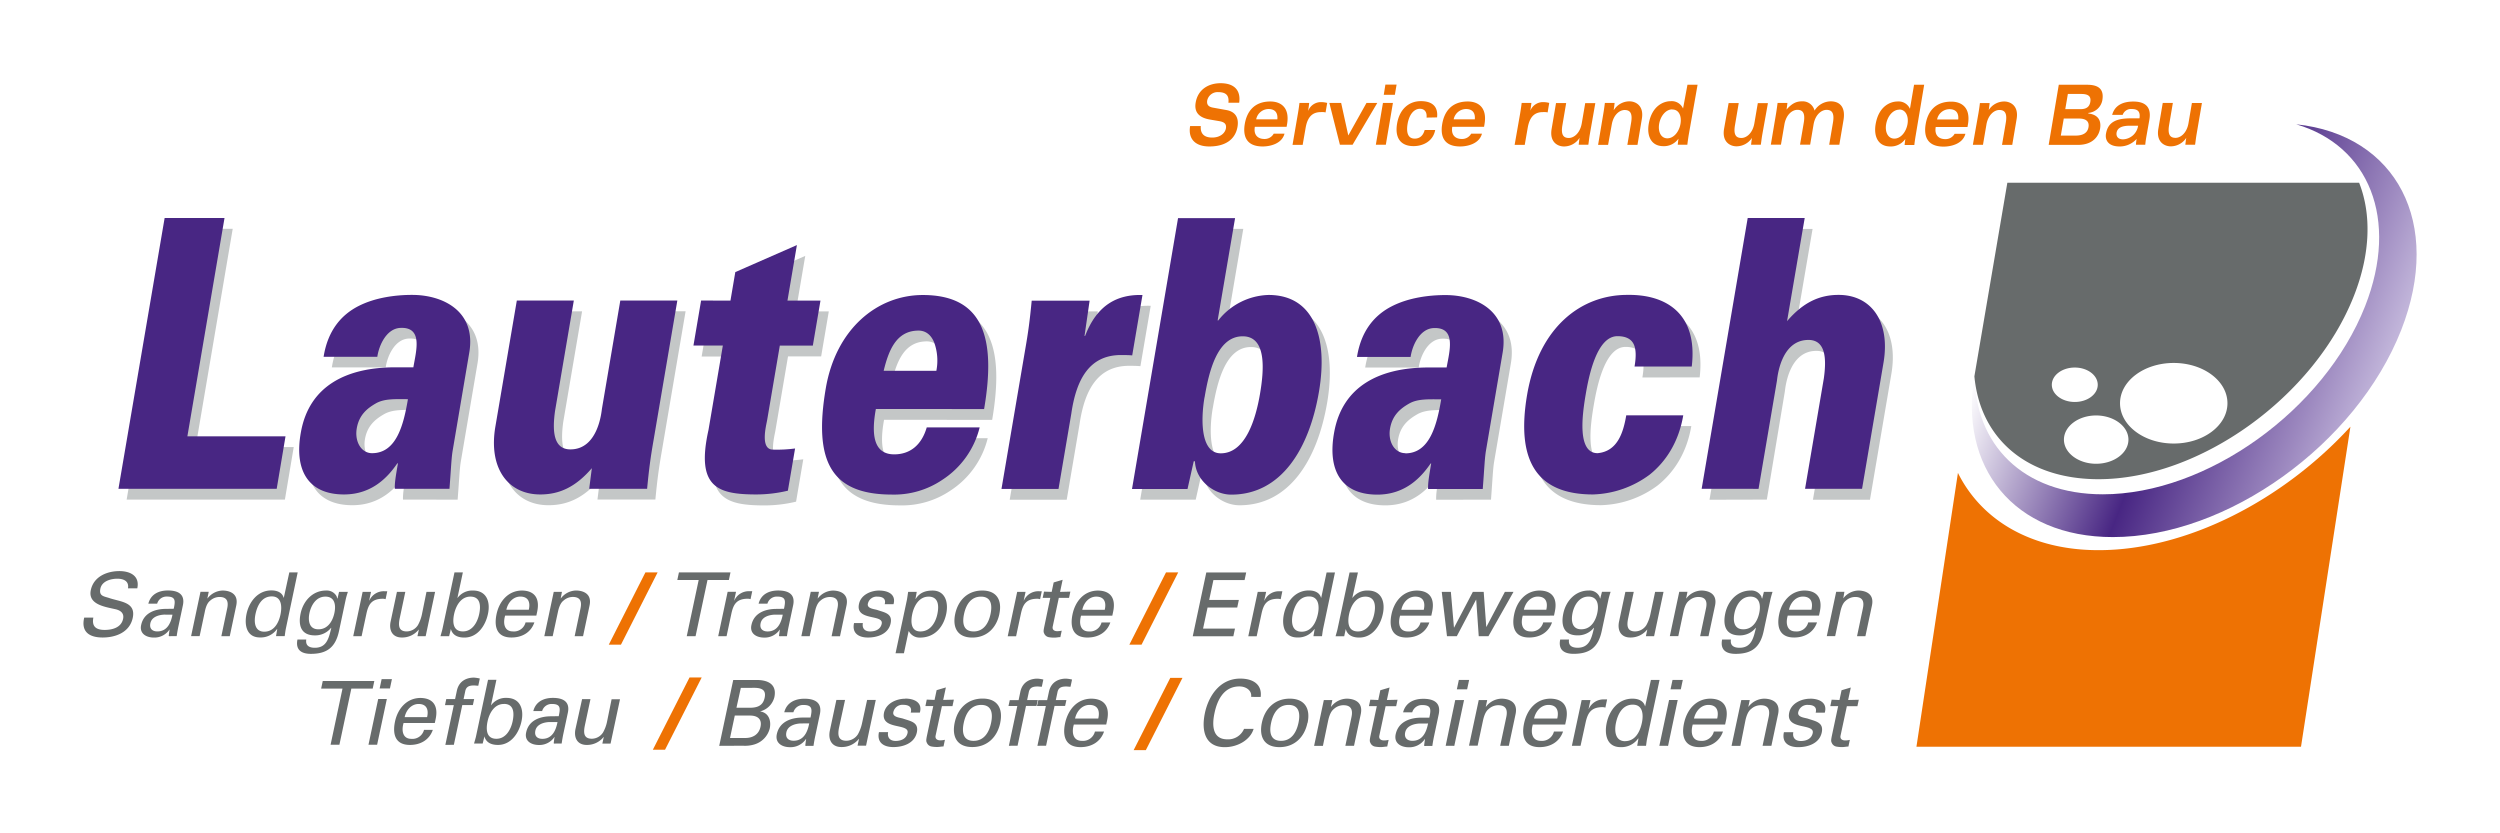
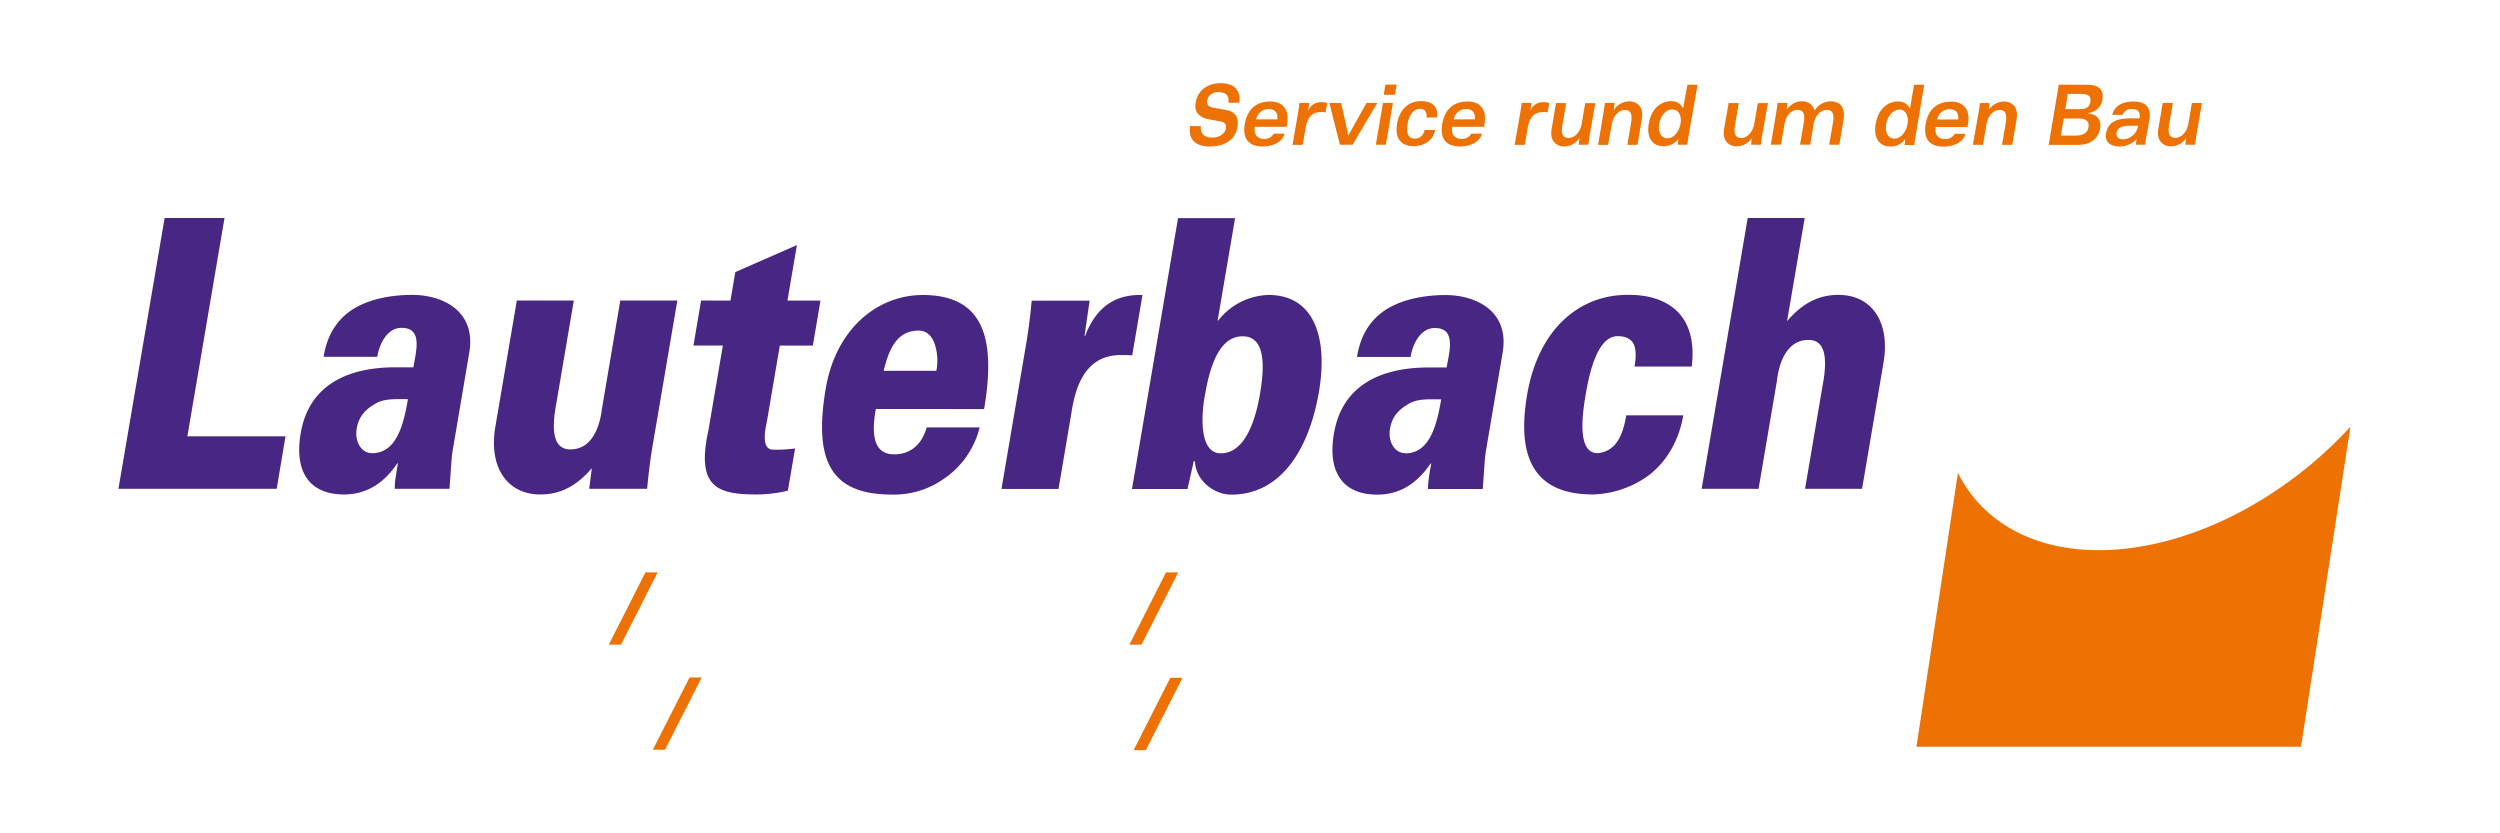
<svg xmlns="http://www.w3.org/2000/svg" id="256550a5-415a-4dee-9569-500e39aaa667" data-name="Ebene 1" viewBox="0 0 850.39 283.46" width="360" height="120">
  <defs>
    <style>.\33 716ee6b-fe7d-468b-9947-f56834a64fdb{fill:#c4c7c7}.\36 b8510b6-d949-4ebf-b611-999b03bb64ae{fill:url(#24ef063d-9892-45ee-b142-81bab7a6480a)}.\33 d28251d-ccb1-421e-a490-2e4d7d262d61{fill:#676b6b}</style>
    <linearGradient id="24ef063d-9892-45ee-b142-81bab7a6480a" x1="-262.48" y1="112.47" x2="-123.3" y2="112.47" gradientTransform="matrix(-1 0 -.39 1 598.45 0)" gradientUnits="userSpaceOnUse">
      <stop offset="0" stop-color="#c3b7db" />
      <stop offset=".16" stop-color="#9c88bf" />
      <stop offset=".52" stop-color="#482683" />
      <stop offset="1" stop-color="#fff" />
    </linearGradient>
  </defs>
-   <path class="3716ee6b-fe7d-468b-9947-f56834a64fdb" d="M43.08 169.94l15.67-92.12h20.41l-12.63 74.26h33.38l-3 17.86zm94 0c-.06-2 .29-4.09 1.07-8.67H138c-3.13 4.58-8.54 10.58-18.13 10.58-12.15 0-17.09-8.16-14.65-21.3 2.85-15.57 15.37-22 32.11-22h6.12c.95-5.61 3.36-13.78-4.46-13.39-4.74.25-7.25 6-7.79 9.82h-18.32c1.43-9.06 6.1-14.29 11.81-17.22S137.28 104 143 104c10.41 0 22 5.48 19.38 19.9l-5.6 32.92c-.45 2.67-.52 5.48-1.11 13.14zm-7.73-12.12c8.37 0 10.75-9.82 12.21-18.37-4.09 0-7.92-.26-10.86 1.4-3.16 1.79-5.8 4.08-6.56 8.55s1.53 8.42 5.21 8.42zm74.76 5.1c-5.47 6.38-11 8.93-17.55 8.93-11 0-17.66-8.93-15.26-23.09l7.29-42.87H198l-6.41 37.64c-.85 6.25-.78 13 5.24 13 9.6 0 10.61-13.15 10.74-13.91l6.24-36.75h19.4l-8.09 47.59c-1 5.74-1.53 9.57-2.19 16.46h-19.7zm47.15-57l1.65-9.7 21-9.18-3.22 18.88h11.23l-2.6 15.31h-11.27l-4.32 25.39c-.28 1.66-2.5 10 2 10a47 47 0 0 0 7.51-.39l-2.45 14.41a46 46 0 0 1-10.63 1.28c-13.16 0-20.73-2.29-16.37-21.94l4.88-28.71h-10l2.6-15.31zm49.46 36.87c-1.51 8.3-1 15.44 6.26 15.44 5.4 0 9.31-3.19 11-9.18h18a29.74 29.74 0 0 1-12.73 17.86 29.29 29.29 0 0 1-17.08 5c-20.51 0-26.81-11-22.54-36.1 3.45-20.29 17.55-31.77 33-31.77 20.82 0 24.92 14.93 20.86 38.78zm20.58-13a18.06 18.06 0 0 0-.72-9.56c-1.07-2.69-3-4.35-6-4.09-6.8.38-9.45 6.38-11.2 13.65zm50.4-11.87h.2c4.05-10.59 11-14.16 19.52-13.9l-3.5 20.54c-1.4-.13-2.73-.13-4.06-.13-10.12.13-14.87 7.66-16.65 19.9l-4.36 25.65h-19.39l8.09-47.59c1-5.74 1.52-9.57 2.18-16.46h19.7zm31.82-40.06h19.39L417 112.65h.2a22.5 22.5 0 0 1 17.08-8.65c15.72 0 20.25 14.8 17.17 32.92-3.32 19.51-12.89 34.95-29.83 34.95-5.92 0-12.14-4.85-12.36-11.35h-.41l-2.12 9.44h-18.88zm9 61c-1.22 7.14-1.5 19 5.54 19 8.48 0 11.92-11.87 13.33-20.16 1.35-7.91 2.42-19.65-5.84-19.65-8.76-.05-11.55 12.21-13.01 20.76zm76 31.13c-.06-2 .29-4.09 1.07-8.67h-.21c-3.13 4.58-8.53 10.58-18.13 10.58-12.14 0-17.08-8.16-14.65-21.3 2.86-15.57 15.37-22 32.11-22h6.12c1-5.61 3.37-13.78-4.45-13.39-4.74.25-7.25 6-7.8 9.82h-18.2c1.44-9.06 6.11-14.29 11.81-17.22S488.78 104 494.5 104c10.41 0 22 5.48 19.38 19.9l-5.6 32.92c-.46 2.67-.53 5.48-1.11 13.14zm-7.74-12.12c8.37 0 10.76-9.82 12.21-18.37-4.08 0-7.92-.26-10.85 1.4-3.16 1.79-5.8 4.08-6.56 8.55s1.6 8.37 5.27 8.37zm77.89-29.47c.54-3.19.57-5.75-.25-7.53s-2.52-2.87-5.48-2.87c-7 0-9.7 13.27-10.83 19.91s-3 19.9 4.06 19.9c6.85-.64 8.77-7.15 9.75-12.89h19.39c-1.54 9.06-5.83 15.69-11.39 20.16a33.72 33.72 0 0 1-19.31 6.76c-19.4 0-26.18-11.73-22.4-33.93 3.94-23.21 18.52-33.91 33.94-33.91 13-.26 24.17 6.12 22 24.37zm22.83 41.59l15.66-92.12h19.4l-6 35.09c5.47-6.38 11-8.93 17.54-8.93 11 0 17.67 8.93 15.27 23.09l-7.29 42.87h-19.4l6.4-37.64c.86-6.25.79-13-5.23-13-9.6 0-10.61 13.14-10.74 13.91L601 169.94z" />
  <path d="M40.29 166.27L56 74.16h20.37l-12.63 74.25h33.38l-3 17.86zm94 0c-.06-2 .29-4.08 1.07-8.67h-.21c-3.12 4.59-8.53 10.59-18.13 10.59-12.14 0-17.08-8.17-14.64-21.31 2.85-15.56 15.36-21.94 32.1-21.94h6.13c.95-5.62 3.36-13.79-4.46-13.4-4.74.25-7.25 6-7.8 9.82h-18.27c1.44-9.06 6.11-14.29 11.81-17.22s12.6-3.83 18.31-3.83c10.41 0 22 5.49 19.38 19.91L154 153.13c-.46 2.68-.52 5.48-1.11 13.14zm-7.73-12.12c8.36 0 10.75-9.82 12.2-18.37-4.08 0-7.92-.26-10.85 1.4-3.16 1.79-5.8 4.09-6.56 8.55s1.53 8.42 5.21 8.42zm74.76 5.1c-5.48 6.38-11 8.94-17.55 8.94-11 0-17.67-8.94-15.26-23.1l7.29-42.86h19.39l-6.4 37.63c-.85 6.25-.78 13 5.24 13 9.6 0 10.6-13.15 10.74-13.91l6.23-36.72h19.4l-8.1 47.58c-1 5.74-1.52 9.57-2.18 16.46h-19.7zm47.15-57l1.65-9.7 20.95-9.19-3.21 18.89h11.23l-2.6 15.3h-11.23l-4.32 25.39c-.28 1.66-2.51 10 2 10a47 47 0 0 0 7.51-.39L268 166.91a46.61 46.61 0 0 1-10.63 1.28c-13.17 0-20.74-2.3-16.37-21.95l4.88-28.71h-10l2.6-15.3zm49.46 36.87c-1.51 8.29-1 15.43 6.25 15.43 5.41 0 9.32-3.19 11.06-9.18h18a29.71 29.71 0 0 1-12.73 17.86 29.25 29.25 0 0 1-17.08 5c-20.51 0-26.81-11-22.54-36.11 3.45-20.29 17.55-31.77 33-31.77 20.82 0 24.92 14.93 20.86 38.79zm20.58-13a18.11 18.11 0 0 0-.72-9.57c-1.07-2.67-3-4.33-6-4.08-6.8.38-9.45 6.38-11.2 13.65zm50.4-11.86h.2c4.05-10.59 11-14.16 19.51-13.91l-3.49 20.54c-1.41-.12-2.73-.12-4.06-.12-10.13.12-14.88 7.65-16.65 19.9l-4.36 25.64h-19.4l8.1-47.59c1-5.74 1.52-9.56 2.18-16.45h19.7zm31.81-40.06h19.4l-5.93 34.8h.21a22.54 22.54 0 0 1 17.09-8.67c15.72 0 20.24 14.8 17.16 32.92-3.32 19.52-12.88 35-29.83 35-5.92 0-12.13-4.85-12.35-11.36h-.41l-2.12 9.44h-18.88zm9 61c-1.22 7.14-1.5 19 5.54 19 8.47 0 11.92-11.87 13.33-20.16 1.35-7.91 2.42-19.64-5.85-19.64-8.74-.05-11.54 12.2-12.99 20.74zm76.05 31.13c-.06-2 .28-4.08 1.06-8.67h-.2c-3.13 4.59-8.54 10.59-18.13 10.59-12.15 0-17.09-8.17-14.65-21.31 2.85-15.56 15.37-21.94 32.11-21.94h6.12c1-5.62 3.37-13.79-4.46-13.4-4.73.25-7.24 6-7.79 9.82h-18.24c1.44-9.06 6.1-14.29 11.81-17.22s12.59-3.83 18.31-3.83c10.41 0 22 5.49 19.37 19.91l-5.6 32.91c-.45 2.68-.52 5.48-1.11 13.14zm-7.74-12.12c8.37 0 10.75-9.82 12.21-18.37-4.08 0-7.92-.26-10.85 1.4-3.17 1.79-5.8 4.09-6.56 8.55s1.56 8.36 5.23 8.36zM556 124.68c.54-3.19.56-5.74-.25-7.52s-2.59-2.81-5.55-2.81c-7 0-9.71 13.26-10.83 19.9s-3 19.9 4.06 19.9c6.85-.63 8.77-7.15 9.75-12.88h19.39c-1.54 9-5.83 15.69-11.39 20.15a33.84 33.84 0 0 1-19.32 6.77c-19.39 0-26.17-11.74-22.4-33.94 4-23.22 18.53-33.94 34-33.94 13-.25 24.16 6.12 22 24.37zm22.83 41.59l15.66-92.11h19.39l-6 35.08c5.47-6.38 11-8.93 17.54-8.93 11 0 17.67 8.93 15.26 23.09l-7.29 42.87H614l6.4-37.64c.86-6.25.79-13-5.24-13-9.59 0-10.6 13.14-10.73 13.91l-6.25 36.74z" fill="#482683" />
-   <path class="6b8510b6-d949-4ebf-b611-999b03bb64ae" d="M715.3 168.14c35.36 0 75.3-28.67 89.21-64 11.68-29.73 1.19-54.64-23.44-61.86 34.11 3.59 50 33.57 35.71 70-15.29 38.89-59.21 70.41-98.08 70.41-33.75 0-52.58-23.78-47-55.47-.1 23.92 16.4 40.92 43.6 40.92z" />
-   <path class="3d28251d-ccb1-421e-a490-2e4d7d262d61" d="M802.47 62.16H682.81L671.6 128c2 21.43 18.08 35 42.22 35 34.39 0 73.37-28 86.88-62.36 5.65-14.34 5.99-27.77 1.77-38.48zm-104.53 68.72c0-3.23 3.49-5.86 7.81-5.86s7.81 2.63 7.81 5.86-3.5 5.85-7.81 5.85-7.81-2.62-7.81-5.85zM713 157.75c-6 0-10.94-3.68-10.94-8.21s4.9-8.22 10.94-8.22 11 3.68 11 8.22-4.95 8.21-11 8.21zm26.41-6.88c-10.09 0-18.27-6.14-18.27-13.71s8.18-13.7 18.27-13.7 18.27 6.13 18.27 13.7-8.18 13.71-18.27 13.71zm-707.65 59.2c-.6 3.06.93 4.2 3.85 4.2 2.46 0 5.62-.72 6.26-3.76.45-2.1-1.11-3-2.83-3.33-3.41-.78-9.19-1.59-8.15-6.46 1-4.72 5.67-6.46 9.72-6.46 3.7 0 7 1.65 6.09 5.86h-3.16c.4-2.43-1.46-3.27-3.63-3.27s-5.21.78-5.76 3.36 1.19 2.61 3 3.21c3.72 1.3 9.16 1.3 8 6.76-1.05 4.93-5.83 6.67-10.22 6.67-4.54 0-7.43-1.92-6.28-6.78zm27.34-3c.55-2.61.73-4.15-2.31-4.15a3.32 3.32 0 0 0-3.33 2.41h-3c.86-3.31 3.69-4.48 6.66-4.48s6 .93 5.07 5.14l-1.53 7.21c-.14.66-.38 1.92-.56 3.19h-1.93c-.27 0-.81.14-.77-.22.09-.69.17-1.35.29-2h-.06a6.16 6.16 0 0 1-5.27 2.7c-2.61 0-5-1.35-4.34-4.29.9-4.24 4.92-5.47 8.49-5.47zm-3.28 2c-1.76.09-4.21.72-4.67 2.92-.4 1.86.69 2.79 2.38 2.79 3.36 0 4.61-2.91 5.14-5.71zm14.72-5.53h.06a6.71 6.71 0 0 1 5.14-2.67c1.05 0 5.65.27 4.62 5.11l-2.21 10.43h-2.86l2-9.5c.53-2.49-.23-3.85-2.64-3.85a4.76 4.76 0 0 0-3 1.12c-.51.42-1.43 1.08-2 4l-1.75 8.21H65l3.2-15.09H71zm27.87-8.83h2.85l-4 19c-.19.9-.29 1.8-.42 2.68h-2.95l.39-2.26v-.15h-.06a6.73 6.73 0 0 1-5.8 2.85c-4.48 0-5.38-4.11-4.56-8 .87-4.08 3.78-8 8.46-8 1.93 0 3.67.69 4.16 2.49h.06zm-8.52 20.16c3.45 0 5-3.21 5.55-6s.25-6-3-6c-3.42 0-4.93 3.15-5.53 6s-.24 6 2.98 6zm25.44-13.55h3c-.29.91-.57 1.81-.76 2.71l-2.25 10.6c-1.18 5.53-4.06 7.78-9.59 7.78-3.24 0-5.26-1.38-4.55-4.87h3c-.31 2 .91 2.8 2.92 2.8 4.06 0 4.77-3.36 5.59-6.76h-.09a6.89 6.89 0 0 1-5.5 2.55c-4.6 0-5.74-3.24-4.84-7.48s4.08-7.78 8.65-7.78a3.8 3.8 0 0 1 3.61 2c0 .06.25.93.29.72zm-7 12.74c3.09 0 4.8-2.64 5.42-5.56s0-5.56-3.06-5.56c-3.33 0-4.91 3.19-5.42 5.56s-.27 5.56 3.03 5.56zm14.67 2.35h-2.85l3.2-15.09h2.86l-.63 2.92h.07a5.37 5.37 0 0 1 5.08-3.13h1l-.57 2.71a3.22 3.22 0 0 0-1.2-.15c-3.63.11-4.67 2-5.35 5.22zm22.07-15.09H148l-3.21 15.09H142l.47-2.23h-.06a7.19 7.19 0 0 1-5.73 2.67c-3.16 0-4.45-2.4-3.81-5.43l2.15-10.1h2.85l-1.89 8.92c-.56 2.62-.37 4.54 2.37 4.54a4.59 4.59 0 0 0 3.82-2.16 13.17 13.17 0 0 0 1.33-3.55zm7.7 15.09h-2.94c.25-.91.53-1.81.66-2.41l4.1-19.29h2.85l-1.84 8.65h.06a6.2 6.2 0 0 1 5.22-2.49c4.69 0 6 3.91 5.09 8-.82 3.88-3.5 8-8 8-2.19 0-4-.75-4.59-2.85h-.06v.15zm7.23-13.47c-3.25 0-4.94 3.19-5.53 5.92s-.44 5.92 3 5.92c3.22 0 4.93-3.09 5.53-5.92s.41-5.92-3-5.92zm11.82 6.47c-.78 2.64-.28 5.37 2.64 5.37a4.05 4.05 0 0 0 4.31-3.06h3c-1.18 3.42-4.19 5.13-7.79 5.13-4.84 0-6-3.42-5.09-7.87s4-8.11 8.72-8.11c4.49.09 6 2.94 5.13 7.12l-.3 1.42zm8.05-2c.59-2.52-.13-4.48-2.9-4.48-2.37 0-4.21 2-4.73 4.48zm10.86-3.88h.06a6.68 6.68 0 0 1 5.13-2.67c1.05 0 5.65.27 4.62 5.11l-2.21 10.43h-2.86l2-9.5c.53-2.49-.23-3.85-2.64-3.85a4.76 4.76 0 0 0-3 1.12c-.51.42-1.43 1.08-2.05 4l-1.78 8.24h-2.85l3.21-15.09h2.79zm46.93-6.24h-7.27l.55-2.59h17.54l-.55 2.59h-7.27l-4.06 19.11h-3zm9.49 19.11h-2.85l3.21-15.09h2.85l-.62 2.92h.06a5.38 5.38 0 0 1 5.08-3.13h1l-.58 2.71a3.22 3.22 0 0 0-1.2-.15c-3.63.11-4.67 2-5.35 5.22zm19.53-9.32c.55-2.61.73-4.15-2.31-4.15a3.32 3.32 0 0 0-3.33 2.41h-3c.86-3.31 3.69-4.48 6.67-4.48s6 .93 5.06 5.14l-1.53 7.21c-.14.66-.38 1.92-.56 3.19h-1.92c-.27 0-.81.14-.77-.22.09-.69.17-1.35.29-2h-.06a6.16 6.16 0 0 1-5.27 2.7c-2.61 0-5-1.35-4.34-4.29.9-4.24 4.92-5.47 8.49-5.47zm-3.28 2c-1.76.09-4.21.72-4.67 2.92-.4 1.86.69 2.79 2.38 2.79 3.36 0 4.61-2.91 5.15-5.71zm14.73-5.53h.06a6.68 6.68 0 0 1 5.13-2.67c1.05 0 5.65.27 4.62 5.11l-2.21 10.43h-2.86l2-9.5c.53-2.49-.23-3.85-2.64-3.85a4.76 4.76 0 0 0-3 1.12c-.51.42-1.43 1.08-2.05 4l-1.75 8.21h-2.85l3.2-15.09h2.8zm20.93-2.67c2.86 0 5.82 1.2 4.88 4.63h-3c.53-1.92-.8-2.56-2.46-2.56a3.06 3.06 0 0 0-3.27 2.41c-.36 1.68 2.2 1.8 3.21 2.13 2.37.84 5.25 1.14 4.53 4.54-.78 3.69-4.63 4.83-7.72 4.83s-5.5-1.44-4.72-4.92h3c-.34 1.86.71 2.85 2.46 2.85s3.53-.66 3.95-2.61c.71-3.37-9-.84-7.73-6.73.64-3.17 4.13-4.58 6.86-4.58zm9.43 3.16c.16-.9.29-1.8.42-2.71h2.92l-.42 2.41h.06c1.33-2.17 3.37-2.86 5.74-2.86 4.24 0 5.51 3.91 4.64 8-.82 3.88-3.5 8-8.94 8a4.09 4.09 0 0 1-3.74-2.16h-.1l-1.59 7.48h-2.85zm7.35-1.09c-3.25 0-4.95 3.19-5.53 5.92s-.44 5.92 2.74 5.92c3.49 0 5.2-3.09 5.8-5.92s.4-5.93-3.02-5.93zm24.1 5.92c-1 4.69-4.26 8-9.21 8s-6.81-3.3-5.82-8 4.26-8 9.21-8 6.8 3.31 5.81 7.99zm-8.77 5.92c3.39 0 5.08-2.7 5.76-5.92s.15-5.92-3.25-5.92-5.08 2.71-5.76 5.92-.16 5.91 3.24 5.91zm14.46 1.63h-2.85l3.22-15.1h2.85l-.62 2.92h.06a5.38 5.38 0 0 1 5.08-3.13h1l-.58 2.71a3.22 3.22 0 0 0-1.2-.15c-3.63.11-4.67 2-5.35 5.22zm12.1-15.09l.68-3.21 3.05-.9-.87 4.11 3.5-.09-.45 2.13h-3.48l-2.07 9.74c-.23 1.08.5 1.59 1.52 1.59a6.88 6.88 0 0 0 1.54-.18l-.46 2.2c-.67 0-1.33.17-2 .17a10.72 10.72 0 0 1-1.89-.14 2.13 2.13 0 0 1-1.48-1c-.35-.72-.49-.78-.06-2.79l2-9.59h-2.59l.46-2.13zm10 8.09c-.77 2.64-.27 5.37 2.64 5.37a4.07 4.07 0 0 0 4.32-3.06h3c-1.18 3.42-4.18 5.13-7.79 5.13-4.84 0-6-3.42-5.08-7.87s3.94-8.11 8.72-8.11c4.49.09 6 2.94 5.12 7.12l-.3 1.42zm8.05-2c.6-2.52-.13-4.48-2.89-4.48-2.38 0-4.22 2-4.74 4.48zm29.94 9l4.61-21.7h13.57l-.55 2.59h-10.6l-1.44 6.76h10.09l-.55 2.58h-10.09l-1.53 7.18h10.85l-.55 2.59zm21.75 0h-2.86l3.21-15.09h2.86l-.63 2.92h.07a5.37 5.37 0 0 1 5.08-3.13h1l-.57 2.71a3.22 3.22 0 0 0-1.2-.15c-3.63.11-4.67 2-5.35 5.22zm23.78-21.7h2.85l-4 19c-.19.9-.29 1.8-.42 2.68h-2.91l.39-2.26v-.15h-.06a6.73 6.73 0 0 1-5.81 2.85c-4.47 0-5.37-4.11-4.55-8 .87-4.08 3.78-8 8.46-8 1.92 0 3.67.69 4.16 2.49h.06zm-8.52 20.16c3.45 0 4.95-3.21 5.55-6s.25-6-3-6c-3.42 0-4.93 3.15-5.54 6s-.27 5.99 2.95 5.99zm14.51 1.54h-2.94c.25-.91.53-1.81.66-2.41l4.1-19.29h2.85l-1.91 8.64h.06a6.2 6.2 0 0 1 5.22-2.49c4.69 0 6 3.91 5.09 8-.82 3.88-3.5 8-8 8-2.19 0-4-.75-4.59-2.85h-.06v.15zm7.19-13.47c-3.25 0-4.95 3.19-5.52 5.92s-.45 5.92 3 5.92c3.22 0 4.93-3.09 5.53-5.92s.37-5.93-3.05-5.93zm11.82 6.47c-.78 2.64-.28 5.37 2.64 5.37a4.05 4.05 0 0 0 4.31-3.06h3c-1.18 3.42-4.19 5.13-7.79 5.13-4.84 0-6-3.42-5.09-7.87s3.95-8.11 8.72-8.11c4.49.09 6 2.94 5.13 7.12l-.3 1.42zm8.05-2c.59-2.52-.13-4.48-2.9-4.48-2.37 0-4.21 2-4.73 4.48zm30.53-6.1l-8.53 15.09H503l-.86-12.41h-.06l-6.54 12.41h-3.34l-1.78-15.09h3.1l1.05 12.14h.06l6.37-12.14h3.69l.87 11.9h.06l6.28-11.9zm3.15 8.09c-.78 2.64-.28 5.37 2.64 5.37a4.05 4.05 0 0 0 4.31-3.06h3c-1.18 3.42-4.19 5.13-7.79 5.13-4.84 0-6-3.42-5.09-7.87s4-8.11 8.72-8.11c4.49.09 6 2.94 5.13 7.12l-.3 1.42zm8-2c.59-2.52-.13-4.48-2.9-4.48-2.37 0-4.21 2-4.73 4.48zm18.93-6.1h2.94c-.28.91-.56 1.81-.75 2.71l-2.26 10.6c-1.17 5.53-4.05 7.78-9.58 7.78-3.25 0-5.27-1.38-4.55-4.87h3c-.31 2 .91 2.8 2.92 2.8 4.06 0 4.77-3.36 5.58-6.76h-.09a6.86 6.86 0 0 1-5.5 2.55c-4.59 0-5.74-3.24-4.84-7.48s4.09-7.78 8.66-7.78a3.79 3.79 0 0 1 3.6 2c.05.06.26.93.3.72zm-7 12.74c3.1 0 4.8-2.64 5.42-5.56s0-5.56-3-5.56c-3.34 0-4.92 3.19-5.42 5.56s-.36 5.57 2.97 5.57zM563 201.32h2.86l-3.21 15.09h-2.79l.47-2.23h-.06a7.19 7.19 0 0 1-5.73 2.67c-3.16 0-4.45-2.4-3.81-5.43l2.15-10.1h2.85l-1.89 8.92c-.56 2.62-.37 4.54 2.37 4.54a4.59 4.59 0 0 0 3.82-2.16 13.17 13.17 0 0 0 1.33-3.55zm10.56 2.22h.06a6.68 6.68 0 0 1 5.13-2.67c1 0 5.65.27 4.63 5.11l-2.22 10.43h-2.85l2-9.5c.53-2.49-.23-3.85-2.63-3.85a4.74 4.74 0 0 0-3 1.12c-.52.42-1.44 1.08-2.06 4l-1.74 8.21H568l3.21-15.09H574zm26.44-2.22h2.94c-.28.91-.56 1.81-.75 2.71l-2.26 10.6c-1.17 5.53-4 7.78-9.58 7.78-3.25 0-5.27-1.38-4.56-4.87h3c-.31 2 .91 2.8 2.92 2.8 4.06 0 4.77-3.36 5.58-6.76h-.09a6.87 6.87 0 0 1-5.5 2.55c-4.59 0-5.74-3.24-4.84-7.48s4.09-7.78 8.66-7.78a3.79 3.79 0 0 1 3.6 2c0 .06.25.93.3.72zm-7 12.74c3.1 0 4.8-2.64 5.42-5.56s0-5.56-3-5.56c-3.34 0-4.92 3.19-5.42 5.56s-.38 5.56 3 5.56zm15.11-4.65c-.77 2.64-.27 5.37 2.65 5.37a4.05 4.05 0 0 0 4.31-3.06h3c-1.18 3.42-4.19 5.13-7.8 5.13-4.83 0-6-3.42-5.08-7.87s4-8.11 8.72-8.11c4.49.09 6 2.94 5.13 7.12l-.3 1.42zm8.06-2c.59-2.52-.14-4.48-2.9-4.48-2.37 0-4.21 2-4.74 4.48zm10.83-3.87a6.68 6.68 0 0 1 5.13-2.67c1.05 0 5.65.27 4.62 5.11l-2.22 10.43h-2.85l2-9.5c.53-2.49-.23-3.85-2.64-3.85a4.76 4.76 0 0 0-3 1.12c-.51.42-1.43 1.08-2.05 4l-1.75 8.21h-2.85l3.2-15.09h2.8zM244.65 253.7l4.76-22.4h8c3.84 0 6.91 1.49 6 5.84a6.66 6.66 0 0 1-4.81 4.83v.03c2.79.43 3.82 3 3.23 5.8a7.64 7.64 0 0 1-5.22 5.42 11 11 0 0 1-3.93.44zm3.67-2.67h5.18c2.39 0 4.6-1.05 5.19-3.81s-1.18-3.82-3.57-3.82h-5.18zm2.19-10.29h3.85c2.92.09 5.11-.44 5.74-3.39s-1.34-3.47-4.31-3.38H252zm25.19 3.34c.57-2.69.75-4.28-2.38-4.28a3.42 3.42 0 0 0-3.44 2.48h-3.11c.88-3.41 3.81-4.61 6.88-4.61s6.15 1 5.23 5.3l-1.58 7.44c-.15.68-.39 2-.58 3.29h-2c-.28 0-.84.15-.79-.22.09-.71.17-1.39.29-2.11h-.06a6.33 6.33 0 0 1-5.43 2.79c-2.7 0-5.14-1.39-4.49-4.43.93-4.38 5.08-5.65 8.77-5.65zm-3.39 2c-1.81.1-4.34.75-4.82 3-.41 1.92.72 2.88 2.46 2.88 3.47 0 4.76-3 5.31-5.89zm22.64-8h2.95l-3.31 15.57h-2.89l.49-2.3h-.06a7.41 7.41 0 0 1-5.92 2.76c-3.26 0-4.59-2.48-3.93-5.61l2.22-10.42h2.95l-2 9.21c-.58 2.7-.38 4.68 2.44 4.68a4.75 4.75 0 0 0 3.95-2.23 13.42 13.42 0 0 0 1.37-3.66zm12.94-.46c2.95 0 6 1.23 5 4.77h-3.1c.55-2-.83-2.64-2.54-2.64a3.17 3.17 0 0 0-3.38 2.48c-.37 1.74 2.27 1.86 3.32 2.21 2.45.86 5.42 1.18 4.68 4.68-.81 3.81-4.79 5-8 5s-5.67-1.49-4.88-5.09h3.11c-.35 1.93.73 3 2.53 3s3.65-.68 4.08-2.7c.74-3.47-9.27-.86-8-6.94.76-3.27 4.36-4.72 7.18-4.72zm10 .46l.71-3.32 3.14-.93-.9 4.25 3.62-.09-.47 2.2h-3.59l-2.14 10c-.24 1.11.52 1.64 1.57 1.64a6.77 6.77 0 0 0 1.59-.19l-.48 2.27c-.68 0-1.37.18-2.05.18a10.48 10.48 0 0 1-1.95-.15 2.12 2.12 0 0 1-1.52-1c-.37-.74-.51-.8-.07-2.88l2.1-9.89h-2.67l.46-2.2zm22.35 7.78c-1 4.84-4.39 8.25-9.51 8.25s-7-3.41-6-8.25 4.39-8.24 9.51-8.24 7.01 3.45 5.98 8.29zm-9.07 6.14c3.5 0 5.25-2.79 5.95-6.11s.15-6.11-3.35-6.11-5.25 2.8-5.95 6.11-.16 6.11 3.35 6.11zm12 1.68l2.87-13.53h-3l.44-2h3l.63-3c.82-3.41 3.59-4.31 5.79-4.31a11.69 11.69 0 0 1 2 .31l-.52 2.45c-.49 0-1-.09-1.47-.09-1.67 0-2.73.43-3 2.14l-.53 2.48H353l-.43 2H349l-2.87 13.53zm9.71 0l2.87-13.53h-3l.44-2h3l.64-3c.82-3.41 3.58-4.31 5.78-4.31a11.66 11.66 0 0 1 2.05.31l-.52 2.45c-.49 0-1-.09-1.47-.09-1.68 0-2.73.43-3 2.14l-.53 2.48h3.6l-.44 2h-3.59l-2.88 13.53zm12.39-7.23c-.8 2.73-.28 5.55 2.72 5.55a4.19 4.19 0 0 0 4.46-3.16h3.1c-1.21 3.53-4.32 5.3-8 5.3-5 0-6.23-3.53-5.25-8.12s4.07-8.37 9-8.37c4.64.09 6.21 3 5.3 7.35l-.31 1.45zm8.31-2.05c.62-2.6-.13-4.62-3-4.62-2.45 0-4.35 2.08-4.89 4.62zm52-7.35c.3-2.14-1.69-3.56-4-3.56-5.52 0-7.62 5.05-8.45 9-1 4.62-.52 9 4.35 9a5.85 5.85 0 0 0 5.69-3.57h3.26c-1.11 3.75-5.42 6.23-9.8 6.23-6.6 0-8.09-5.39-6.76-11.66 1.17-5.49 4.95-11.88 12.41-11.66 4.28.12 7.06 2.23 6.55 6.23zm19.15 8.84c-1 4.84-4.39 8.25-9.51 8.25s-7-3.41-6-8.25 4.39-8.24 9.51-8.24 7.08 3.42 6.05 8.26zm-9 6.11c3.5 0 5.24-2.79 5.95-6.11s.15-6.11-3.36-6.11-5.24 2.8-5.95 6.11-.15 6.11 3.36 6.11zm17-11.6h.06a6.9 6.9 0 0 1 5.3-2.75c1.09 0 5.84.27 4.78 5.27l-2.29 10.76h-2.95l2.09-9.8c.54-2.58-.25-4-2.73-4a4.84 4.84 0 0 0-3.1 1.14c-.52.44-1.47 1.12-2.12 4.16L450 253.7h-3l3.31-15.57h2.89zm16.09-2.29l.7-3.32 3.15-.93-.91 4.25 3.62-.09-.47 2.2h-3.59l-2.13 10c-.24 1.11.52 1.64 1.57 1.64a6.77 6.77 0 0 0 1.59-.19l-.48 2.27c-.69 0-1.37.18-2.06.18a10.54 10.54 0 0 1-2-.15 2.14 2.14 0 0 1-1.52-1c-.37-.74-.51-.8-.07-2.88l2.11-9.89h-2.68l.47-2.2zm17.37 6c.58-2.69.76-4.28-2.38-4.28a3.44 3.44 0 0 0-3.44 2.48h-3.1c.88-3.41 3.8-4.61 6.88-4.61s6.15 1 5.23 5.3l-1.58 7.44c-.15.68-.4 2-.58 3.29h-2c-.27 0-.84.15-.79-.22.09-.71.18-1.39.3-2.11h-.07a6.32 6.32 0 0 1-5.43 2.79c-2.7 0-5.13-1.39-4.48-4.43.93-4.38 5.07-5.65 8.76-5.65zm-3.38 2c-1.82.1-4.34.75-4.83 3-.4 1.92.72 2.88 2.46 2.88 3.47 0 4.77-3 5.32-5.89zm8.94 7.57l3.25-15.55h3l-3.31 15.57zm4.48-22.4h3.5l-.68 3.2h-3.5zm9.16 9.12h.07a6.88 6.88 0 0 1 5.3-2.75c1.08 0 5.83.27 4.77 5.27l-2.29 10.76h-2.94l2.08-9.8c.55-2.58-.24-4-2.73-4a4.8 4.8 0 0 0-3.09 1.14c-.53.44-1.48 1.12-2.13 4.16l-1.8 8.47h-2.94l3.31-15.52h2.88zm16 6.05c-.79 2.73-.28 5.55 2.73 5.55a4.19 4.19 0 0 0 4.46-3.16h3.1c-1.22 3.53-4.32 5.3-8 5.3-5 0-6.23-3.53-5.25-8.12s4.07-8.37 9-8.37c4.63.09 6.21 3 5.29 7.35l-.31 1.45zm8.32-2.05c.61-2.6-.14-4.62-3-4.62-2.45 0-4.35 2.08-4.89 4.62zm7.92 9.28h-2.95l3.32-15.55h3l-.64 3h.06a5.58 5.58 0 0 1 5.25-3.23h1l-.59 2.8a3.24 3.24 0 0 0-1.24-.16c-3.75.12-4.82 2.11-5.52 5.4zm23.93-22.4h2.94l-4.17 19.64c-.2.93-.3 1.86-.43 2.76h-3l.4-2.33v-.15h-.07a6.94 6.94 0 0 1-6 2.94c-4.62 0-5.55-4.25-4.7-8.25.9-4.21 3.9-8.24 8.74-8.24 2 0 3.78.71 4.29 2.57h.06zm-8.8 20.82c3.57 0 5.11-3.32 5.73-6.24s.26-6.17-3.09-6.17c-3.54 0-5.1 3.26-5.72 6.17s-.21 6.26 3.11 6.26zm11.67 1.58l3.31-15.57h2.94l-3.28 15.59zm4.48-22.4h3.5l-.68 3.2h-3.5zm6.88 15.17c-.79 2.73-.28 5.55 2.73 5.55a4.19 4.19 0 0 0 4.46-3.16h3.1c-1.22 3.53-4.32 5.3-8 5.3-5 0-6.23-3.53-5.25-8.12s4.07-8.37 9-8.37c4.64.09 6.21 3 5.29 7.35l-.31 1.45zm8.32-2.05c.61-2.6-.14-4.62-3-4.62-2.45 0-4.35 2.08-4.89 4.62zm10.59-4h.06a6.9 6.9 0 0 1 5.3-2.75c1.09 0 5.83.27 4.77 5.27l-2.28 10.76h-3l2.08-9.8c.55-2.58-.24-4-2.72-4a4.84 4.84 0 0 0-3.1 1.14c-.52.44-1.48 1.12-2.12 4.16L592 253.7h-3l3.31-15.57h2.88zm21-2.75c2.95 0 6 1.23 5 4.77h-3.1c.55-2-.83-2.64-2.54-2.64a3.17 3.17 0 0 0-3.38 2.48c-.37 1.74 2.27 1.86 3.32 2.21 2.45.86 5.42 1.18 4.68 4.68-.81 3.81-4.78 5-8 5s-5.67-1.49-4.87-5.09H610c-.35 1.93.74 3 2.53 3s3.65-.68 4.08-2.7c.74-3.47-9.27-.86-8-6.94.69-3.3 4.29-4.75 7.11-4.75zm10 .46l.71-3.32 3.14-.93-.9 4.25 3.62-.09-.47 2.2h-3.59l-2.14 10c-.24 1.11.52 1.64 1.57 1.64a6.77 6.77 0 0 0 1.59-.19l-.48 2.27c-.68 0-1.37.18-2 .18a10.41 10.41 0 0 1-2-.15 2.12 2.12 0 0 1-1.52-1c-.37-.74-.51-.8-.07-2.88l2.1-9.89h-2.67l.46-2.2zm-509.2-3.89h-7.27l.55-2.58h17.54l-.55 2.58h-7.27l-4.06 19.11h-3zm8.83 19.11l3.31-15.57h2.94l-3.31 15.57zm4.48-22.33h3.5l-.68 3.19h-3.5zm7.46 14.94c-.78 2.65-.27 5.38 2.64 5.38a4.07 4.07 0 0 0 4.32-3.06h3c-1.18 3.42-4.19 5.13-7.79 5.13-4.84 0-6-3.42-5.09-7.87s4-8.11 8.73-8.11c4.48.09 6 2.94 5.12 7.12l-.3 1.41zm8-2c.6-2.52-.13-4.48-2.89-4.48-2.38 0-4.22 2-4.74 4.48zm6.21 9.43l2.88-13.52h-3l.43-2.05h3l.64-3c.81-3.41 3.58-4.31 5.78-4.31a11.55 11.55 0 0 1 2 .31l-.52 2.45c-.49 0-1-.09-1.47-.09-1.67 0-2.73.43-3 2.14l-.53 2.48h3.6l-.44 2.05h-3.6l-2.87 13.52zm12.7-.45h-2.94c.25-.9.53-1.8.66-2.4l4.1-19.29h2.85l-1.84 8.65h.06a6.17 6.17 0 0 1 5.22-2.49c4.68 0 6 3.9 5.09 8-.83 3.88-3.5 8-8 8-2.19 0-4-.75-4.59-2.85h-.06v.15zm7.19-13.46c-3.25 0-4.95 3.19-5.53 5.92s-.45 5.92 3 5.92c3.21 0 4.92-3.1 5.52-5.92s.48-5.94-2.94-5.94zm18.68 4.15c.56-2.61.73-4.15-2.3-4.15a3.33 3.33 0 0 0-3.34 2.41h-3c.85-3.31 3.69-4.48 6.66-4.48s6 .93 5.07 5.14l-1.54 7.21c-.14.66-.37 1.92-.55 3.18h-1.93c-.27 0-.81.15-.76-.21.08-.69.17-1.35.28-2h-.06a6.15 6.15 0 0 1-5.26 2.7c-2.61 0-5-1.35-4.34-4.29.9-4.24 4.91-5.47 8.49-5.47zm-3.27 2c-1.76.09-4.21.72-4.68 2.92-.39 1.86.7 2.79 2.38 2.79 3.37 0 4.62-2.92 5.15-5.71zm21.25-7.75h2.86l-3.21 15.08h-2.79l.47-2.22h-.06a7.21 7.21 0 0 1-5.74 2.67c-3.15 0-4.44-2.4-3.8-5.44l2.24-10.13h2.85l-1.9 8.92c-.55 2.62-.36 4.54 2.38 4.54a4.58 4.58 0 0 0 3.82-2.17 12.66 12.66 0 0 0 1.32-3.54z" />
  <path d="M408.46 42.88c-.21 2.44 1 3.91 3.87 3.91s4.42-1.64 4.67-3.11-.47-2.16-2.23-2.47l-3.28-.56c-4.2-.74-5.24-3-4.78-5.73.8-4.73 4.66-6.62 8.47-6.62 4.78 0 6.93 2.52 6.34 6.65h-3.67c.32-2.66-1-3.62-3.53-3.62a3.62 3.62 0 0 0-3.67 2.8c-.27 1.58.55 2.24 2 2.49l4.55.82c3.78.69 4.11 3.55 3.75 5.67-.72 4.22-4 6.71-9.6 6.71-4.73 0-7.27-2.55-6.52-6.94zm18.38.26c-.51 3 1.27 4.13 3.22 4.13a3.5 3.5 0 0 0 3.21-1.81h3.67c-.94 3.54-5.07 4.36-7.41 4.36-5.78 0-6.77-3.74-6.11-7.65s2.94-7.65 8.72-7.65c3.28 0 6.67 1.82 5.66 7.74l-.15.88zm7.66-2.55c.24-2.58-1.15-3.51-3-3.51a4.34 4.34 0 0 0-4.2 3.51zm7-2c.24-1.37.4-2.61.52-3.58h3.31c-.1.89-.21 1.73-.36 2.61h.05a4.65 4.65 0 0 1 4.25-2.89 8.47 8.47 0 0 1 2.18.28l-.55 3.24a4.18 4.18 0 0 0-.71-.12 7 7 0 0 0-.87 0c-2.79 0-4.54 1.49-5.21 5.4l-1 5.75h-3.45zm14.7-3.58l2.43 11.06 6.19-11.06h3.67l-8.4 14.22h-4.31l-3.59-14.22zm17.61 0l-2.41 14.22H468l2.42-14.22zm-2.56-6.23h3.81l-.59 3.46h-3.77zm14 11.22c.21-1.9-.7-3-2.24-3-1.81 0-3.6 1.61-4.21 5.15-.46 2.75 0 5 2.43 5 1.61 0 2.86-.93 3.38-2.94h3.58c-.68 3.74-4 5.49-7.37 5.49-4.33 0-6.42-2.74-5.59-7.65s4-7.65 8.08-7.65c4.51 0 5.88 2.47 5.52 5.53zm8.75 3.14c-.51 3 1.27 4.13 3.22 4.13a3.5 3.5 0 0 0 3.21-1.81h3.67c-.94 3.54-5.07 4.36-7.41 4.36-5.77 0-6.77-3.74-6.11-7.65s2.94-7.65 8.72-7.65c3.28 0 6.67 1.82 5.66 7.74l-.15.88zm7.67-2.55c.23-2.58-1.15-3.51-3-3.51a4.33 4.33 0 0 0-4.19 3.51zm15.42-2c.23-1.37.4-2.61.52-3.58h3.31c-.11.89-.21 1.73-.36 2.61a4.65 4.65 0 0 1 4.25-2.89 8.34 8.34 0 0 1 2.17.28l-.55 3.24a3.89 3.89 0 0 0-.7-.12 7.35 7.35 0 0 0-.88 0c-2.78 0-4.53 1.49-5.2 5.4l-1 5.75h-3.44zm23.67 7.27c-.21 1.25-.33 2.47-.48 3.37H537c.09-.79.17-1.56.31-2.35a6.3 6.3 0 0 1-5.31 2.94c-2.05 0-5-1.39-4.2-6l1.49-8.76h3.45l-1.28 7.54c-.6 3.52.55 4.33 2.2 4.33s3.8-1.56 4.39-5l1.17-6.86h3.44zm4.67-7.48c.21-1.24.37-2.46.48-3.37h3.31c-.09.8-.17 1.56-.31 2.36h.09a6.27 6.27 0 0 1 5.29-2.9c2 0 5 1.39 4.19 6L557 49.28h-3.45l1.28-7.53c.6-3.51-.55-4.33-2.21-4.33s-3.8 1.55-4.38 5L547 49.28h-3.4zm29 7.52c-.19 1.15-.38 2.54-.47 3.33h-3.26c.06-.64.13-1.3.24-2h-.05a6 6 0 0 1-5.07 2.49c-4.21 0-5.68-3.51-5-7.53 1.08-6.38 5.24-7.77 7.46-7.77a4.18 4.18 0 0 1 4.22 2.5l1.5-8.09h3.44zm-5.59-8.7c-2.17 0-4 2.23-4.46 4.92s.61 4.93 2.79 4.93 4-2.24 4.46-4.93-.56-4.87-2.74-4.87zm30.6 8.66c-.22 1.25-.33 2.47-.49 3.37h-3.31c.09-.79.18-1.56.31-2.35a6.3 6.3 0 0 1-5.3 2.89c-2 0-5-1.39-4.19-6l1.54-8.71h3.44l-1.28 7.54c-.6 3.52.56 4.33 2.21 4.33s3.8-1.56 4.39-5l1.17-6.86h3.44zm4.72-7.36c.17-1 .36-2.43.5-3.49H608c-.09.77-.17 1.51-.3 2.27 1.72-2 3.24-2.81 5.21-2.81a4.16 4.16 0 0 1 4.32 3.15 6.56 6.56 0 0 1 5.54-3.15c2.16 0 5.21 1.11 4.3 6.43l-1.41 8.33h-3.45l1.28-7.53c.6-3.51-.55-4.33-2.2-4.33s-3.81 1.55-4.4 5l-1.16 6.85h-3.44l1.28-7.53c.59-3.51-.56-4.33-2.21-4.33s-3.8 1.55-4.39 5l-1.17 6.85h-3.44zm47.49 7.5c-.2 1.15-.39 2.54-.48 3.33h-3.31c.07-.64.14-1.3.25-2h-.05a6 6 0 0 1-5.06 2.49c-4.21 0-5.68-3.51-5-7.53 1.08-6.38 5.24-7.77 7.46-7.77a4.19 4.19 0 0 1 4.22 2.5l1.4-8.19h3.44zm-5.59-8.7c-2.18 0-4 2.23-4.47 4.92s.62 4.93 2.79 4.93 4-2.24 4.47-4.93-.61-4.97-2.79-4.97zm12.39 5.89c-.51 3 1.27 4.13 3.22 4.13a3.5 3.5 0 0 0 3.21-1.81h3.67c-.95 3.54-5.07 4.36-7.41 4.36-5.78 0-6.77-3.74-6.11-7.65s2.93-7.65 8.71-7.65c3.29 0 6.68 1.82 5.67 7.74l-.15.88zm7.66-2.55c.24-2.58-1.15-3.51-3-3.51a4.34 4.34 0 0 0-4.2 3.51zm6.89-2.21c.21-1.24.38-2.46.48-3.37h3.31c-.09.8-.17 1.56-.31 2.36a6.28 6.28 0 0 1 5.29-2.9c2 0 5 1.39 4.19 6l-1.48 8.75H681l1.28-7.53c.6-3.51-.55-4.33-2.2-4.33s-3.81 1.55-4.39 5l-1.17 6.85h-3.44zm27.31-9.6h9.63c3.22 0 5.91 1 5.19 5.22a5.3 5.3 0 0 1-4.78 4.36v.19c2.09.23 4.65 1.31 4 5.19-.38 2.24-2.2 5.49-7.48 5.49h-10zm.69 17.29h5.08c2.24 0 4-.77 4.34-2.87.4-2.35-1.48-2.92-3.11-2.92H702zm1.52-9h5.24c1.79 0 3-.68 3.28-2.49.37-2.21-1.2-2.67-3.11-2.67h-4.53zm27.57 9.43c-.16.94-.27 1.73-.37 2.69h-3.17a18.86 18.86 0 0 1 .24-2 7.67 7.67 0 0 1-5.79 2.58c-4 0-5-2.32-4.63-4.36.76-4.45 4.29-5.21 8.64-5.21h2.74c.43-2.53-.89-3.17-2.61-3.17a3 3 0 0 0-3.1 2h-3.58c1-3.66 4.26-4.54 7.21-4.54 3.19 0 6.31 1.14 5.46 6.13zm-5.63-3.79c-2.61 0-4.2.68-4.49 2.38-.16 1 .25 2.26 2.22 2.26a5.4 5.4 0 0 0 5.1-4.64zm22.69 3.11c-.21 1.25-.33 2.47-.48 3.37h-3.31c.09-.79.18-1.56.31-2.35a6.3 6.3 0 0 1-5.3 2.89c-2 0-5-1.39-4.19-6l1.49-8.76h3.44l-1.28 7.54c-.59 3.52.56 4.33 2.21 4.33s3.8-1.56 4.39-5l1.16-6.86H749zM666 160.86L651.89 254H782.7l16.81-108.86c-22.83 24.95-55.63 42-85.66 42-22.74.02-39.77-10.06-47.85-26.28zm-276.24 94.31h-4.15l12.46-24.58h4.15zm-178.54-35.88h-4.14l12.46-24.58h4.15zm15 35.73h-4.15l12.47-24.57h4.14zm162.08-35.73h-4.15l12.47-24.58h4.15z" fill="#ee7203" />
</svg>